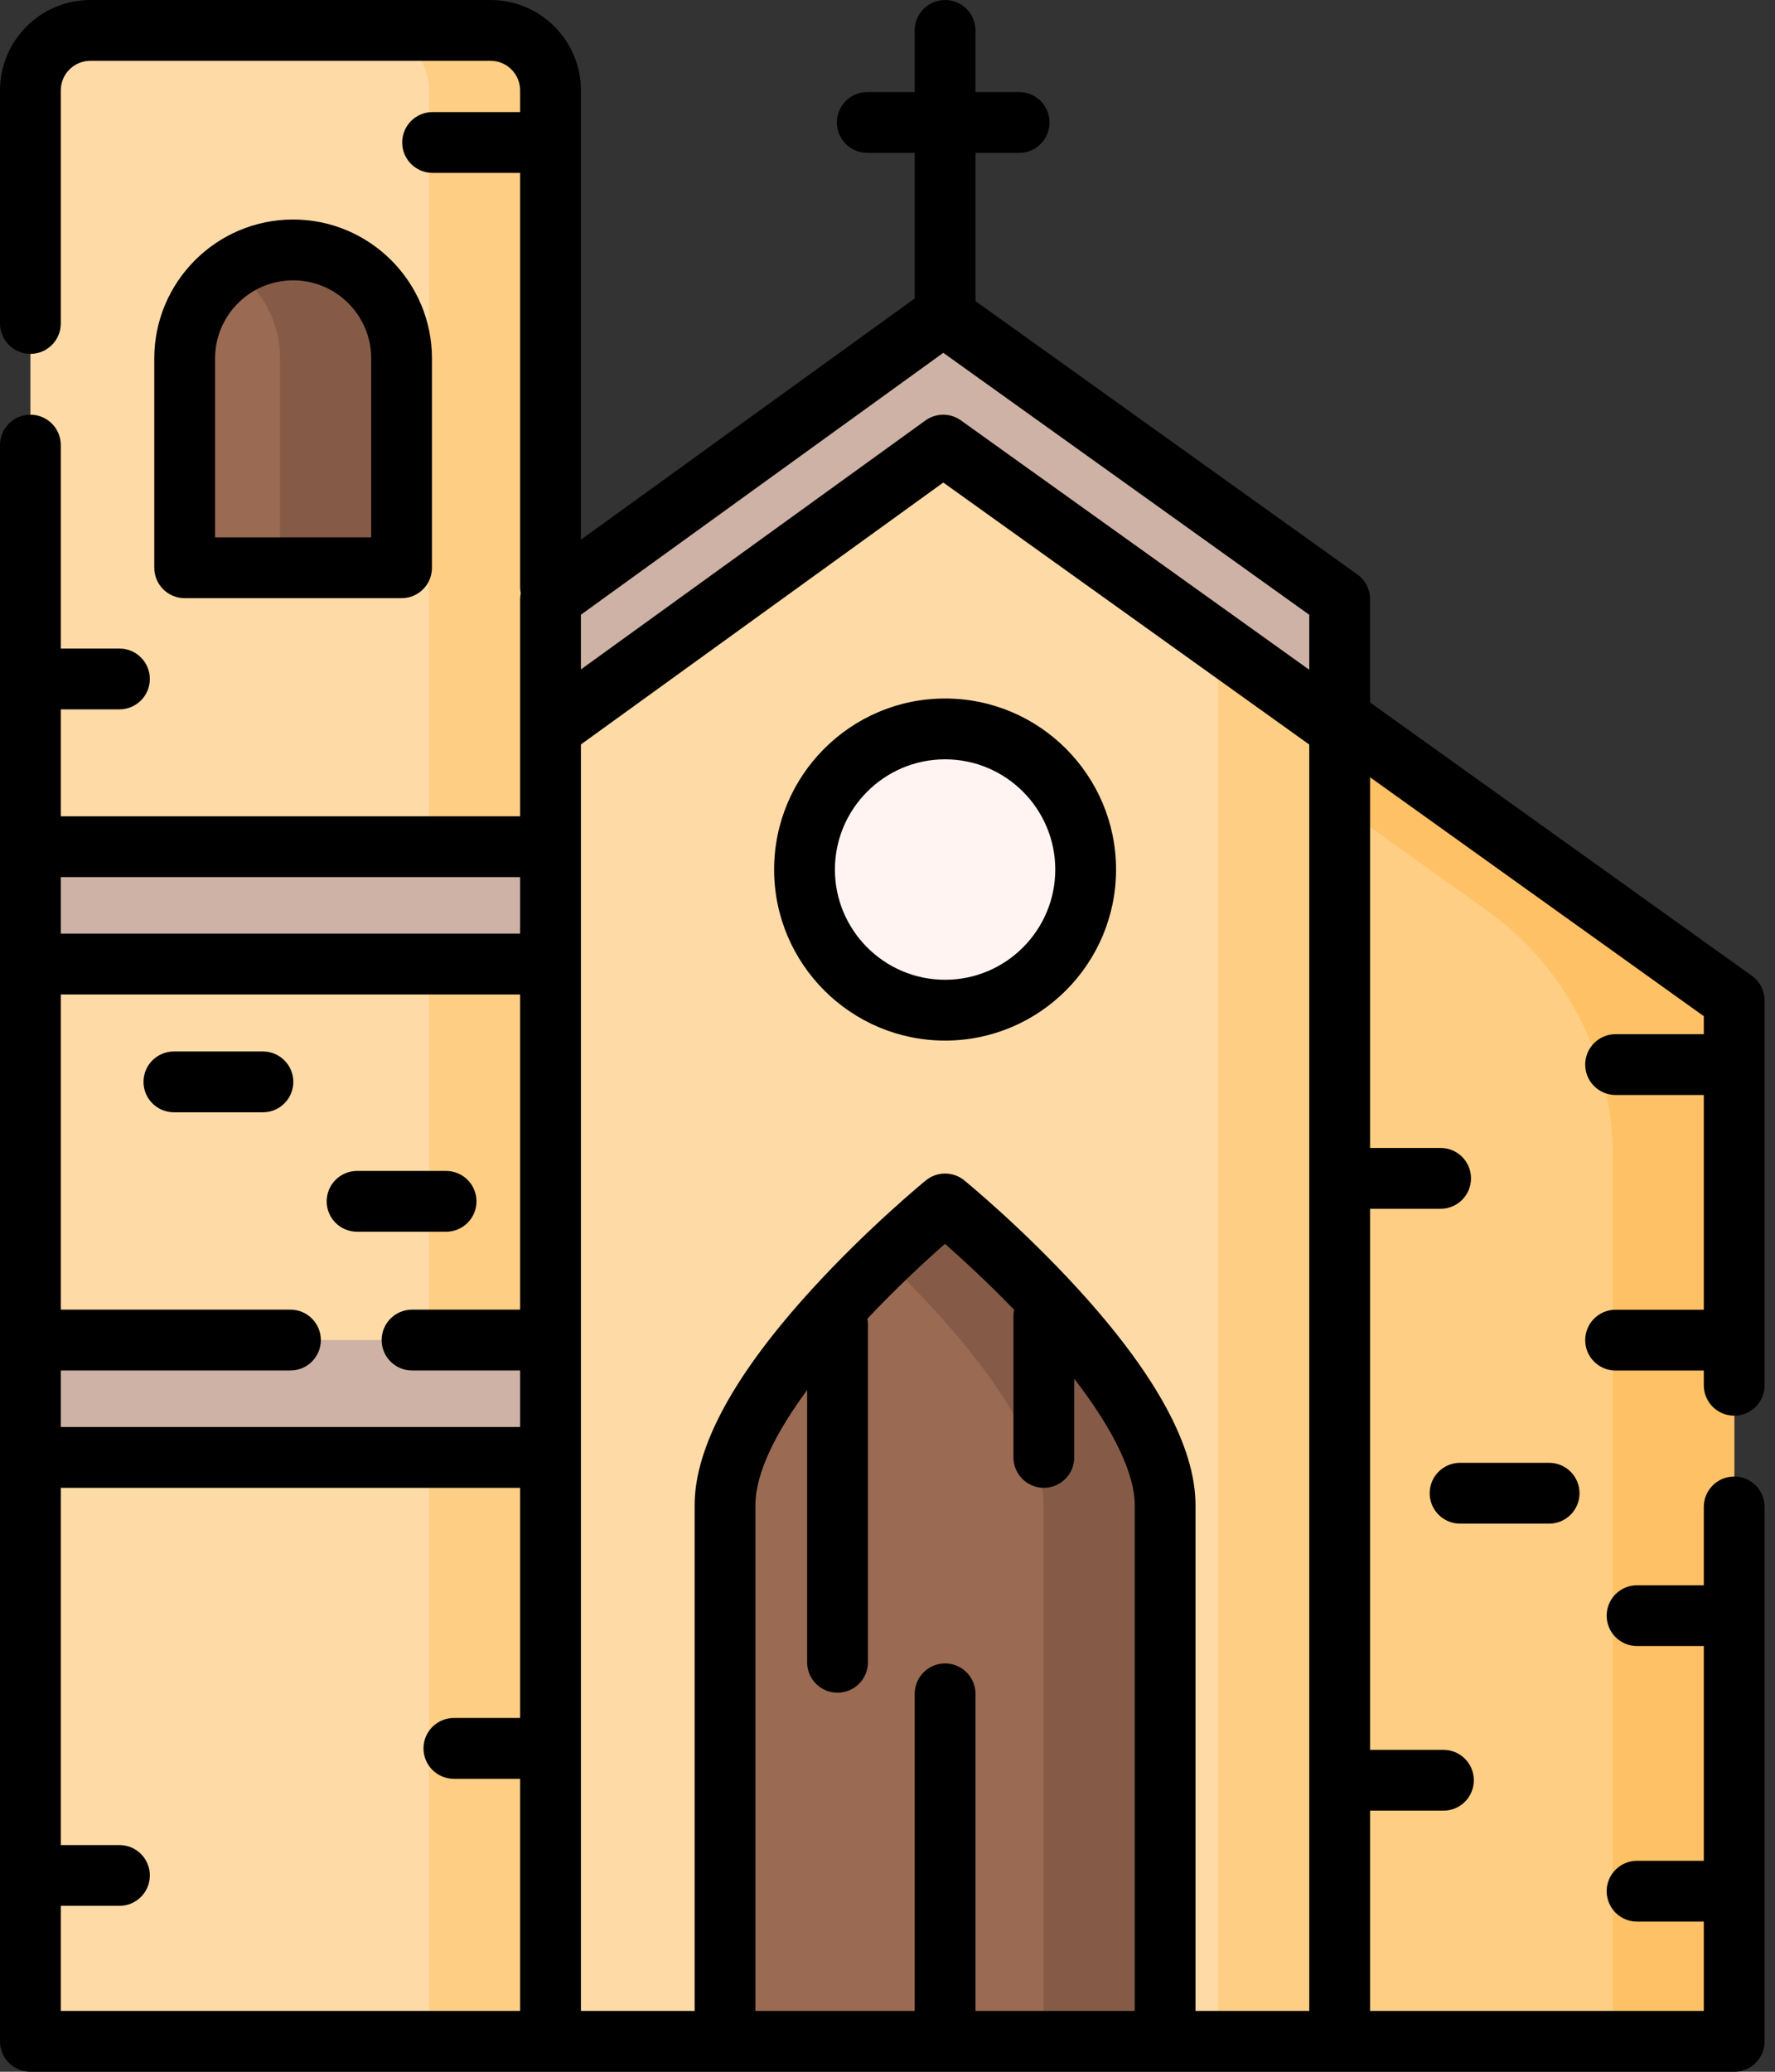
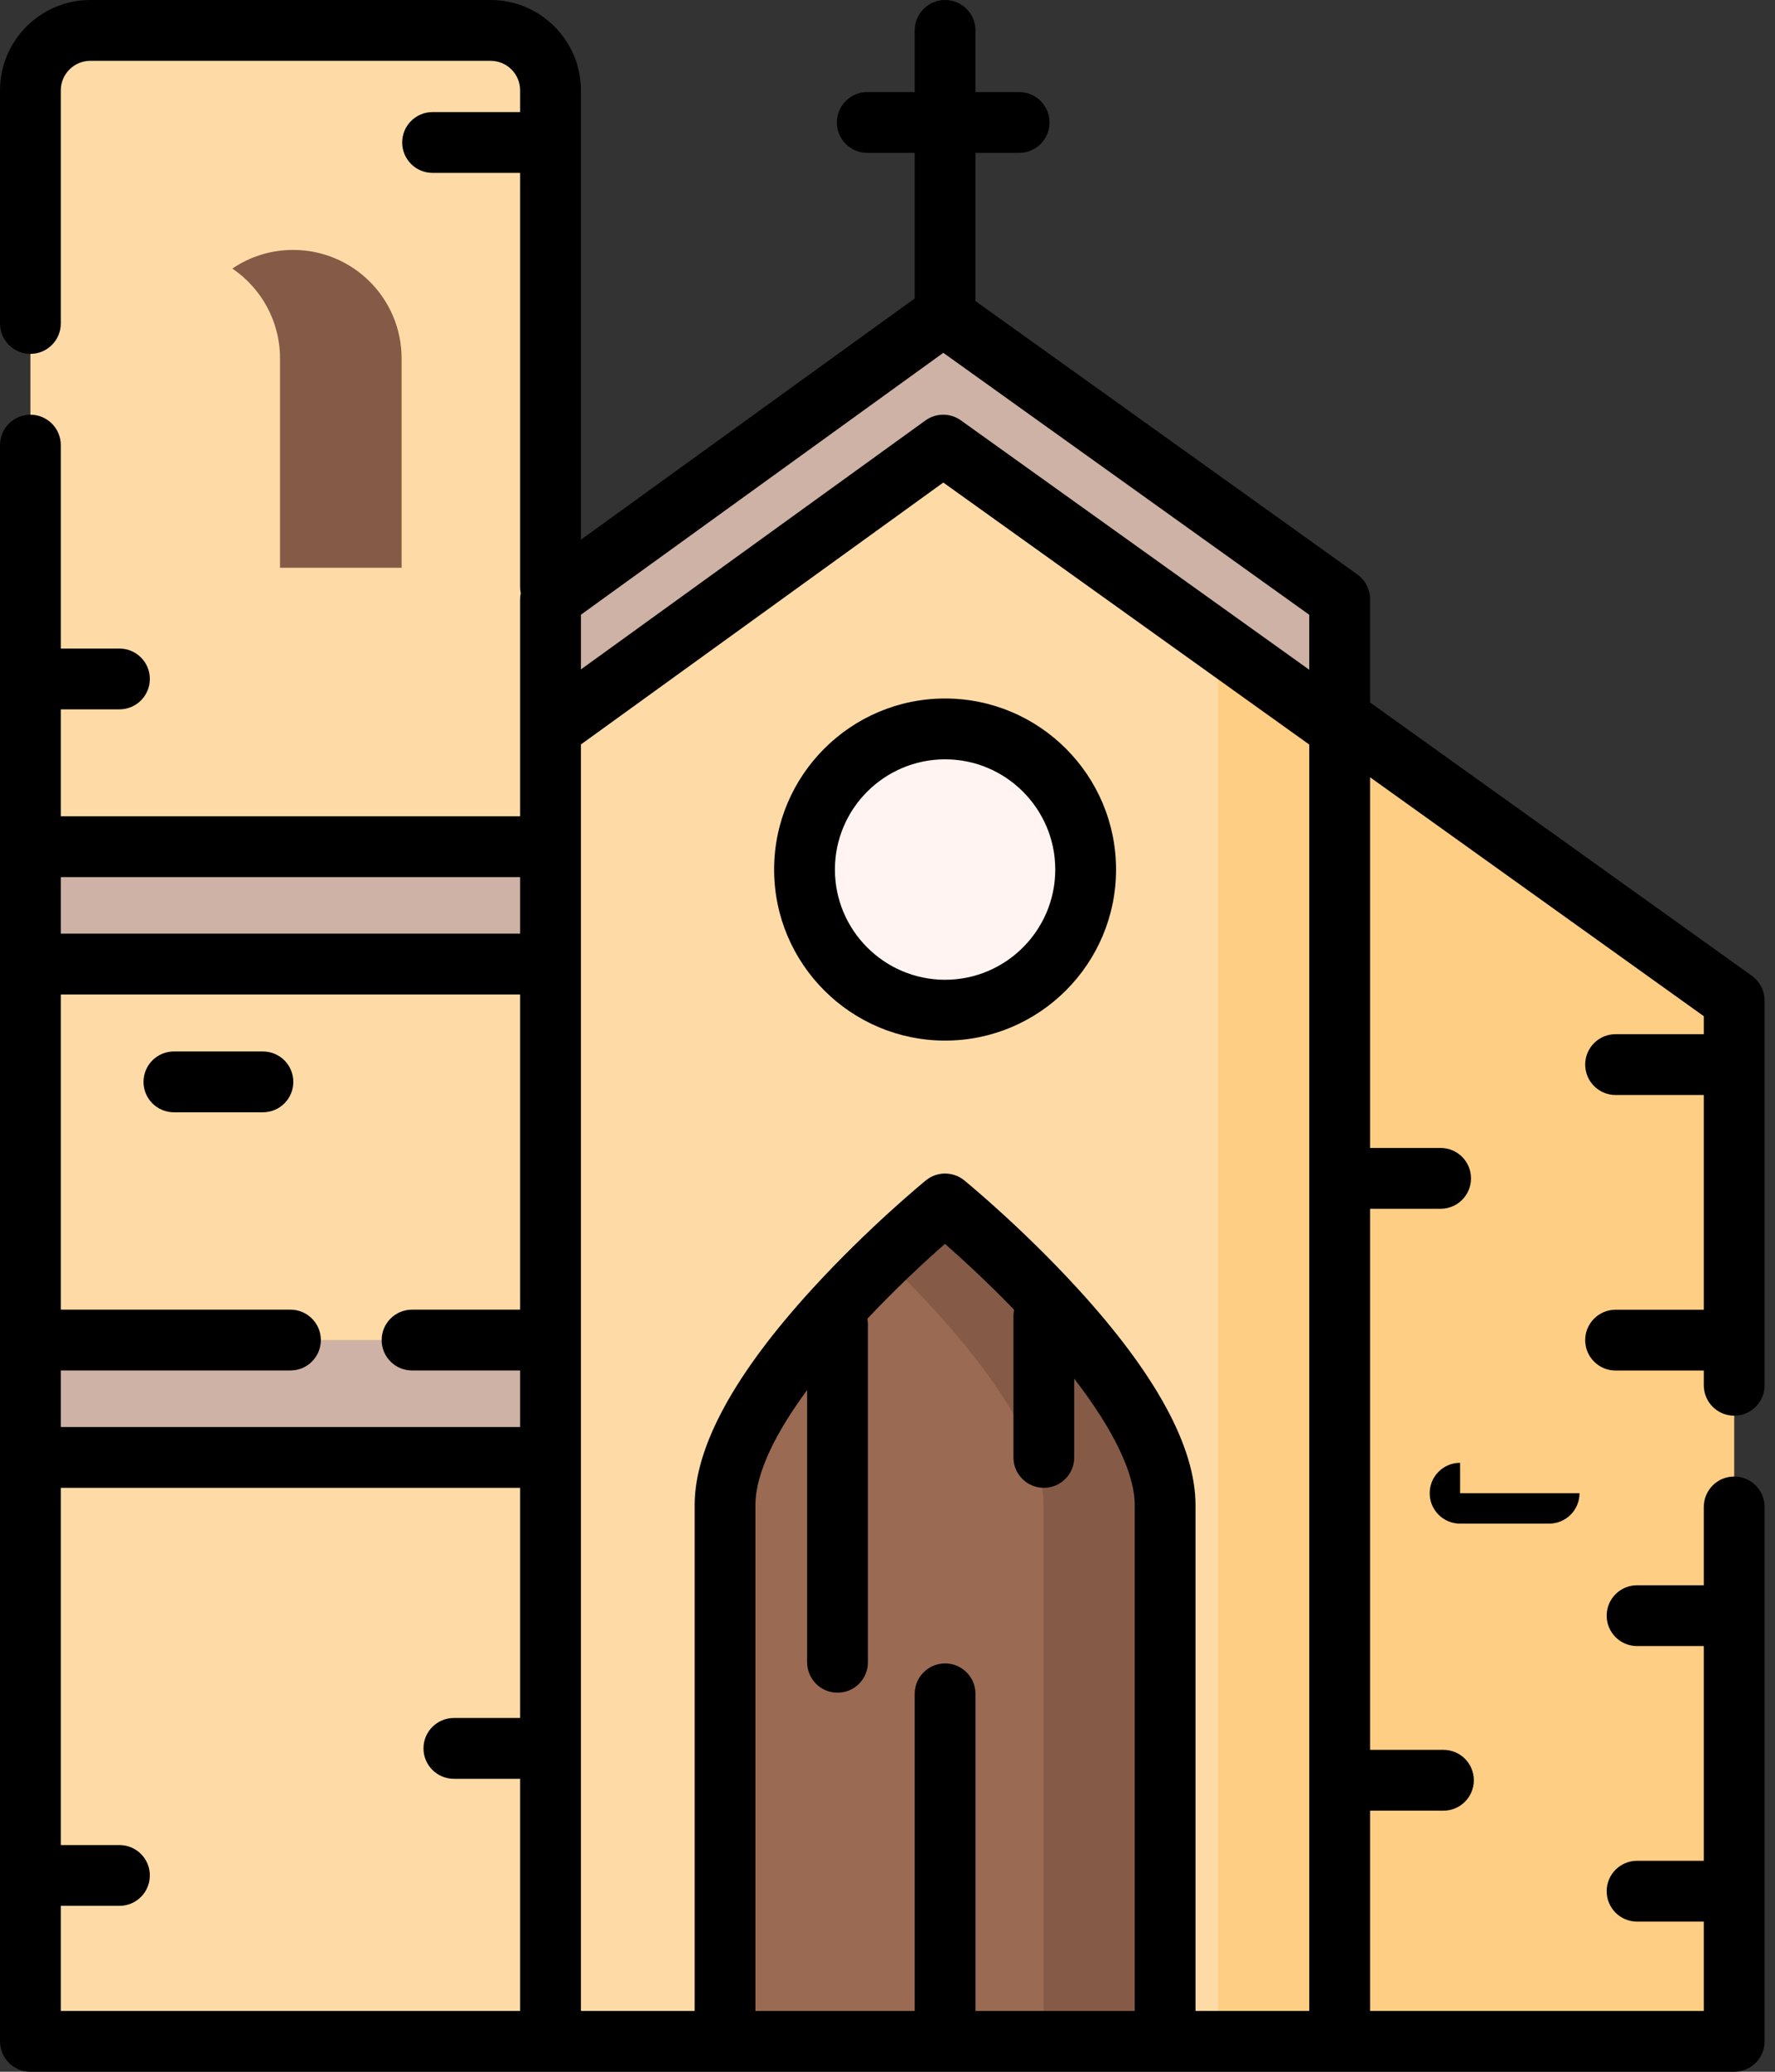
<svg xmlns="http://www.w3.org/2000/svg" width="72" height="84" viewBox="0 0 72 84" fill="none">
  <rect x="0" y="0" width="72" height="84" fill="#333333" stroke="none" />
  <path d="M54.34 82.766H22.331V24.292L38.259 12.785L54.34 24.292V82.766Z" fill="#FEDBA6" />
  <path d="M38.26 12.785L35.806 14.558L49.409 24.292V82.766H54.34V24.292L38.26 12.785Z" fill="#FECE85" />
  <path d="M54.387 29.148V82.767H70.345V40.567L54.387 29.148Z" fill="#FECE85" />
-   <path d="M54.387 29.148V32.677L60.319 36.922C63.517 39.21 65.414 42.9 65.414 46.831V82.767H70.345V40.567L54.387 29.148Z" fill="#FEC165" />
  <path d="M22.331 82.767H1.233V3.663C1.233 2.321 2.321 1.232 3.664 1.232H19.901C21.243 1.232 22.331 2.321 22.331 3.663V82.767Z" fill="#FEDBA6" />
-   <path d="M19.901 1.232H14.969C16.312 1.232 17.4 2.321 17.4 3.663V82.767H22.331V3.663C22.331 2.321 21.243 1.232 19.901 1.232Z" fill="#FECE85" />
-   <path d="M16.29 23.02H7.491V14.532C7.491 12.102 9.461 10.133 11.891 10.133C14.32 10.133 16.29 12.102 16.29 14.532V23.02Z" fill="#9A6A53" />
  <path d="M11.89 10.133C10.976 10.133 10.128 10.412 9.424 10.889C10.591 11.68 11.358 13.016 11.358 14.532V23.02H16.29V14.532C16.29 12.102 14.32 10.133 11.89 10.133Z" fill="#855B47" />
  <path d="M38.259 12.785L22.331 24.292V29.552L38.259 18.045L54.34 29.552V24.292L38.259 12.785Z" fill="#CEB2A5" />
  <path d="M1.233 34.33H22.331V39.088H1.233V34.33Z" fill="#CEB2A5" />
  <path d="M1.233 54.332H22.332V59.09H1.233V54.332Z" fill="#CEB2A5" />
  <path d="M38.336 40.956C41.485 40.956 44.038 38.403 44.038 35.254C44.038 32.105 41.485 29.552 38.336 29.552C35.187 29.552 32.634 32.105 32.634 35.254C32.634 38.403 35.187 40.956 38.336 40.956Z" fill="#FFF4F1" />
  <path d="M47.262 82.769H29.411V61.029C29.411 56.099 38.336 48.815 38.336 48.815C38.336 48.815 47.262 56.099 47.262 61.029V82.769Z" fill="#9A6A53" />
  <path d="M38.336 48.815C38.336 48.815 37.268 49.688 35.871 51.032C38.512 53.574 42.33 57.804 42.33 61.029V82.769H47.262V61.029C47.262 56.099 38.336 48.815 38.336 48.815Z" fill="#855B47" />
  <path d="M70.345 57.4C71.026 57.4 71.578 56.848 71.578 56.167V40.568C71.578 40.17 71.386 39.797 71.063 39.565L55.574 28.481V24.293C55.574 23.896 55.382 23.522 55.058 23.291L39.569 12.207V6.199H41.34C42.021 6.199 42.573 5.647 42.573 4.966C42.573 4.285 42.021 3.733 41.34 3.733H39.569V1.233C39.569 0.552 39.017 0 38.336 0C37.655 0 37.103 0.552 37.103 1.233V3.733H35.179C34.498 3.733 33.946 4.285 33.946 4.966C33.946 5.647 34.498 6.199 35.179 6.199H37.103V12.101L23.564 21.882V3.664C23.564 1.644 21.921 0 19.9 0H3.664C1.644 0 0 1.644 0 3.664V13.116C0 13.796 0.552 14.348 1.233 14.348C1.914 14.348 2.466 13.796 2.466 13.116V3.664C2.466 3.003 3.003 2.466 3.664 2.466H19.9C20.561 2.466 21.098 3.003 21.098 3.664V4.544H17.547C16.866 4.544 16.314 5.096 16.314 5.777C16.314 6.458 16.866 7.01 17.547 7.01H21.098V23.8C21.098 23.887 21.107 23.971 21.124 24.052C21.108 24.131 21.098 24.212 21.098 24.294V33.097H2.466V28.761H4.845C5.526 28.761 6.078 28.209 6.078 27.528C6.078 26.848 5.526 26.296 4.845 26.296H2.466V18.047C2.466 17.366 1.914 16.814 1.233 16.814C0.552 16.814 0 17.366 0 18.047V82.767C0 83.448 0.552 84 1.233 84H70.345C71.026 84 71.578 83.448 71.578 82.767V61.099C71.578 60.418 71.026 59.866 70.345 59.866C69.664 59.866 69.112 60.418 69.112 61.099V64.275H66.405C65.724 64.275 65.172 64.826 65.172 65.507C65.172 66.188 65.724 66.74 66.405 66.74H69.112V75.446H66.405C65.724 75.446 65.172 75.998 65.172 76.679C65.172 77.36 65.724 77.912 66.405 77.912H69.112V81.534H55.574V73.414H58.551C59.232 73.414 59.784 72.862 59.784 72.181C59.784 71.5 59.232 70.948 58.551 70.948H55.574V49.01H58.437C59.117 49.01 59.669 48.458 59.669 47.777C59.669 47.096 59.117 46.544 58.437 46.544H55.574V31.514L69.112 41.202V41.931H65.534C64.853 41.931 64.301 42.483 64.301 43.164C64.301 43.845 64.853 44.397 65.534 44.397H69.112V53.103H65.534C64.853 53.103 64.301 53.655 64.301 54.336C64.301 55.017 64.853 55.569 65.534 55.569H69.112V56.167C69.112 56.848 69.664 57.4 70.345 57.4ZM53.108 27.156L38.977 17.044C38.547 16.736 37.967 16.738 37.538 17.048L23.564 27.142V24.924L38.263 14.305L53.108 24.927V27.156H53.108ZM2.466 55.566H11.782C12.463 55.566 13.015 55.014 13.015 54.333C13.015 53.653 12.463 53.1 11.782 53.1H2.466V40.321H21.098V53.1H16.713C16.033 53.1 15.481 53.653 15.481 54.333C15.481 55.014 16.033 55.566 16.713 55.566H21.098V57.858H2.466V55.566ZM21.098 35.563V37.855H2.466V35.563H21.098ZM2.466 77.273H4.845C5.526 77.273 6.078 76.721 6.078 76.04C6.078 75.359 5.526 74.808 4.845 74.808H2.466V60.324H21.098V69.656H18.411C17.73 69.656 17.178 70.208 17.178 70.889C17.178 71.57 17.73 72.122 18.411 72.122H21.098V81.534H2.466V77.273ZM39.569 81.534V68.677C39.569 67.996 39.017 67.444 38.336 67.444C37.655 67.444 37.103 67.996 37.103 68.677V81.534H30.643V61.027C30.643 59.68 31.522 58.014 32.74 56.36V67.398C32.74 68.079 33.292 68.631 33.973 68.631C34.654 68.631 35.206 68.079 35.206 67.398V53.688C35.206 53.612 35.198 53.538 35.185 53.466C36.309 52.274 37.444 51.209 38.332 50.433C39.004 51.024 40.039 51.969 41.136 53.104C41.119 53.187 41.109 53.272 41.109 53.359V59.091C41.109 59.772 41.661 60.324 42.342 60.324C43.023 60.324 43.575 59.772 43.575 59.091V55.9C45.169 57.967 46.029 59.746 46.029 61.027V81.534H39.569ZM48.494 81.534V61.027C48.494 58.665 46.884 55.708 43.708 52.24C41.442 49.765 39.209 47.936 39.115 47.859C38.661 47.489 38.01 47.489 37.556 47.859C37.462 47.936 35.23 49.765 32.964 52.24C29.788 55.708 28.177 58.665 28.177 61.027V81.534H23.564V30.184L38.263 19.565L53.108 30.188V81.534H48.494Z" fill="black" />
-   <path d="M16.29 24.253C16.97 24.253 17.522 23.701 17.522 23.02V14.533C17.522 11.427 14.996 8.9 11.89 8.9C8.785 8.9 6.258 11.427 6.258 14.533V23.02C6.258 23.701 6.81 24.253 7.491 24.253H16.29ZM8.724 14.533C8.724 12.787 10.144 11.366 11.89 11.366C13.636 11.366 15.057 12.787 15.057 14.533V21.788H8.724V14.533Z" fill="black" />
-   <path d="M59.226 59.31C58.545 59.31 57.993 59.862 57.993 60.543C57.993 61.224 58.545 61.776 59.226 61.776H62.838C63.519 61.776 64.071 61.224 64.071 60.543C64.071 59.862 63.519 59.31 62.838 59.31H59.226Z" fill="black" />
-   <path d="M19.328 48.709C19.328 48.028 18.776 47.476 18.095 47.476H14.483C13.803 47.476 13.251 48.028 13.251 48.709C13.251 49.389 13.803 49.941 14.483 49.941H18.095C18.776 49.941 19.328 49.389 19.328 48.709Z" fill="black" />
+   <path d="M59.226 59.31C58.545 59.31 57.993 59.862 57.993 60.543C57.993 61.224 58.545 61.776 59.226 61.776H62.838C63.519 61.776 64.071 61.224 64.071 60.543H59.226Z" fill="black" />
  <path d="M10.665 42.632H7.054C6.373 42.632 5.821 43.184 5.821 43.865C5.821 44.546 6.373 45.098 7.054 45.098H10.665C11.346 45.098 11.898 44.546 11.898 43.865C11.898 43.184 11.346 42.632 10.665 42.632Z" fill="black" />
  <path d="M38.336 28.321C34.512 28.321 31.401 31.432 31.401 35.256C31.401 39.08 34.512 42.191 38.336 42.191C42.16 42.191 45.271 39.08 45.271 35.256C45.271 31.432 42.16 28.321 38.336 28.321ZM38.336 39.725C35.871 39.725 33.867 37.72 33.867 35.256C33.867 32.792 35.871 30.787 38.336 30.787C40.8 30.787 42.805 32.792 42.805 35.256C42.805 37.72 40.8 39.725 38.336 39.725Z" fill="black" />
</svg>